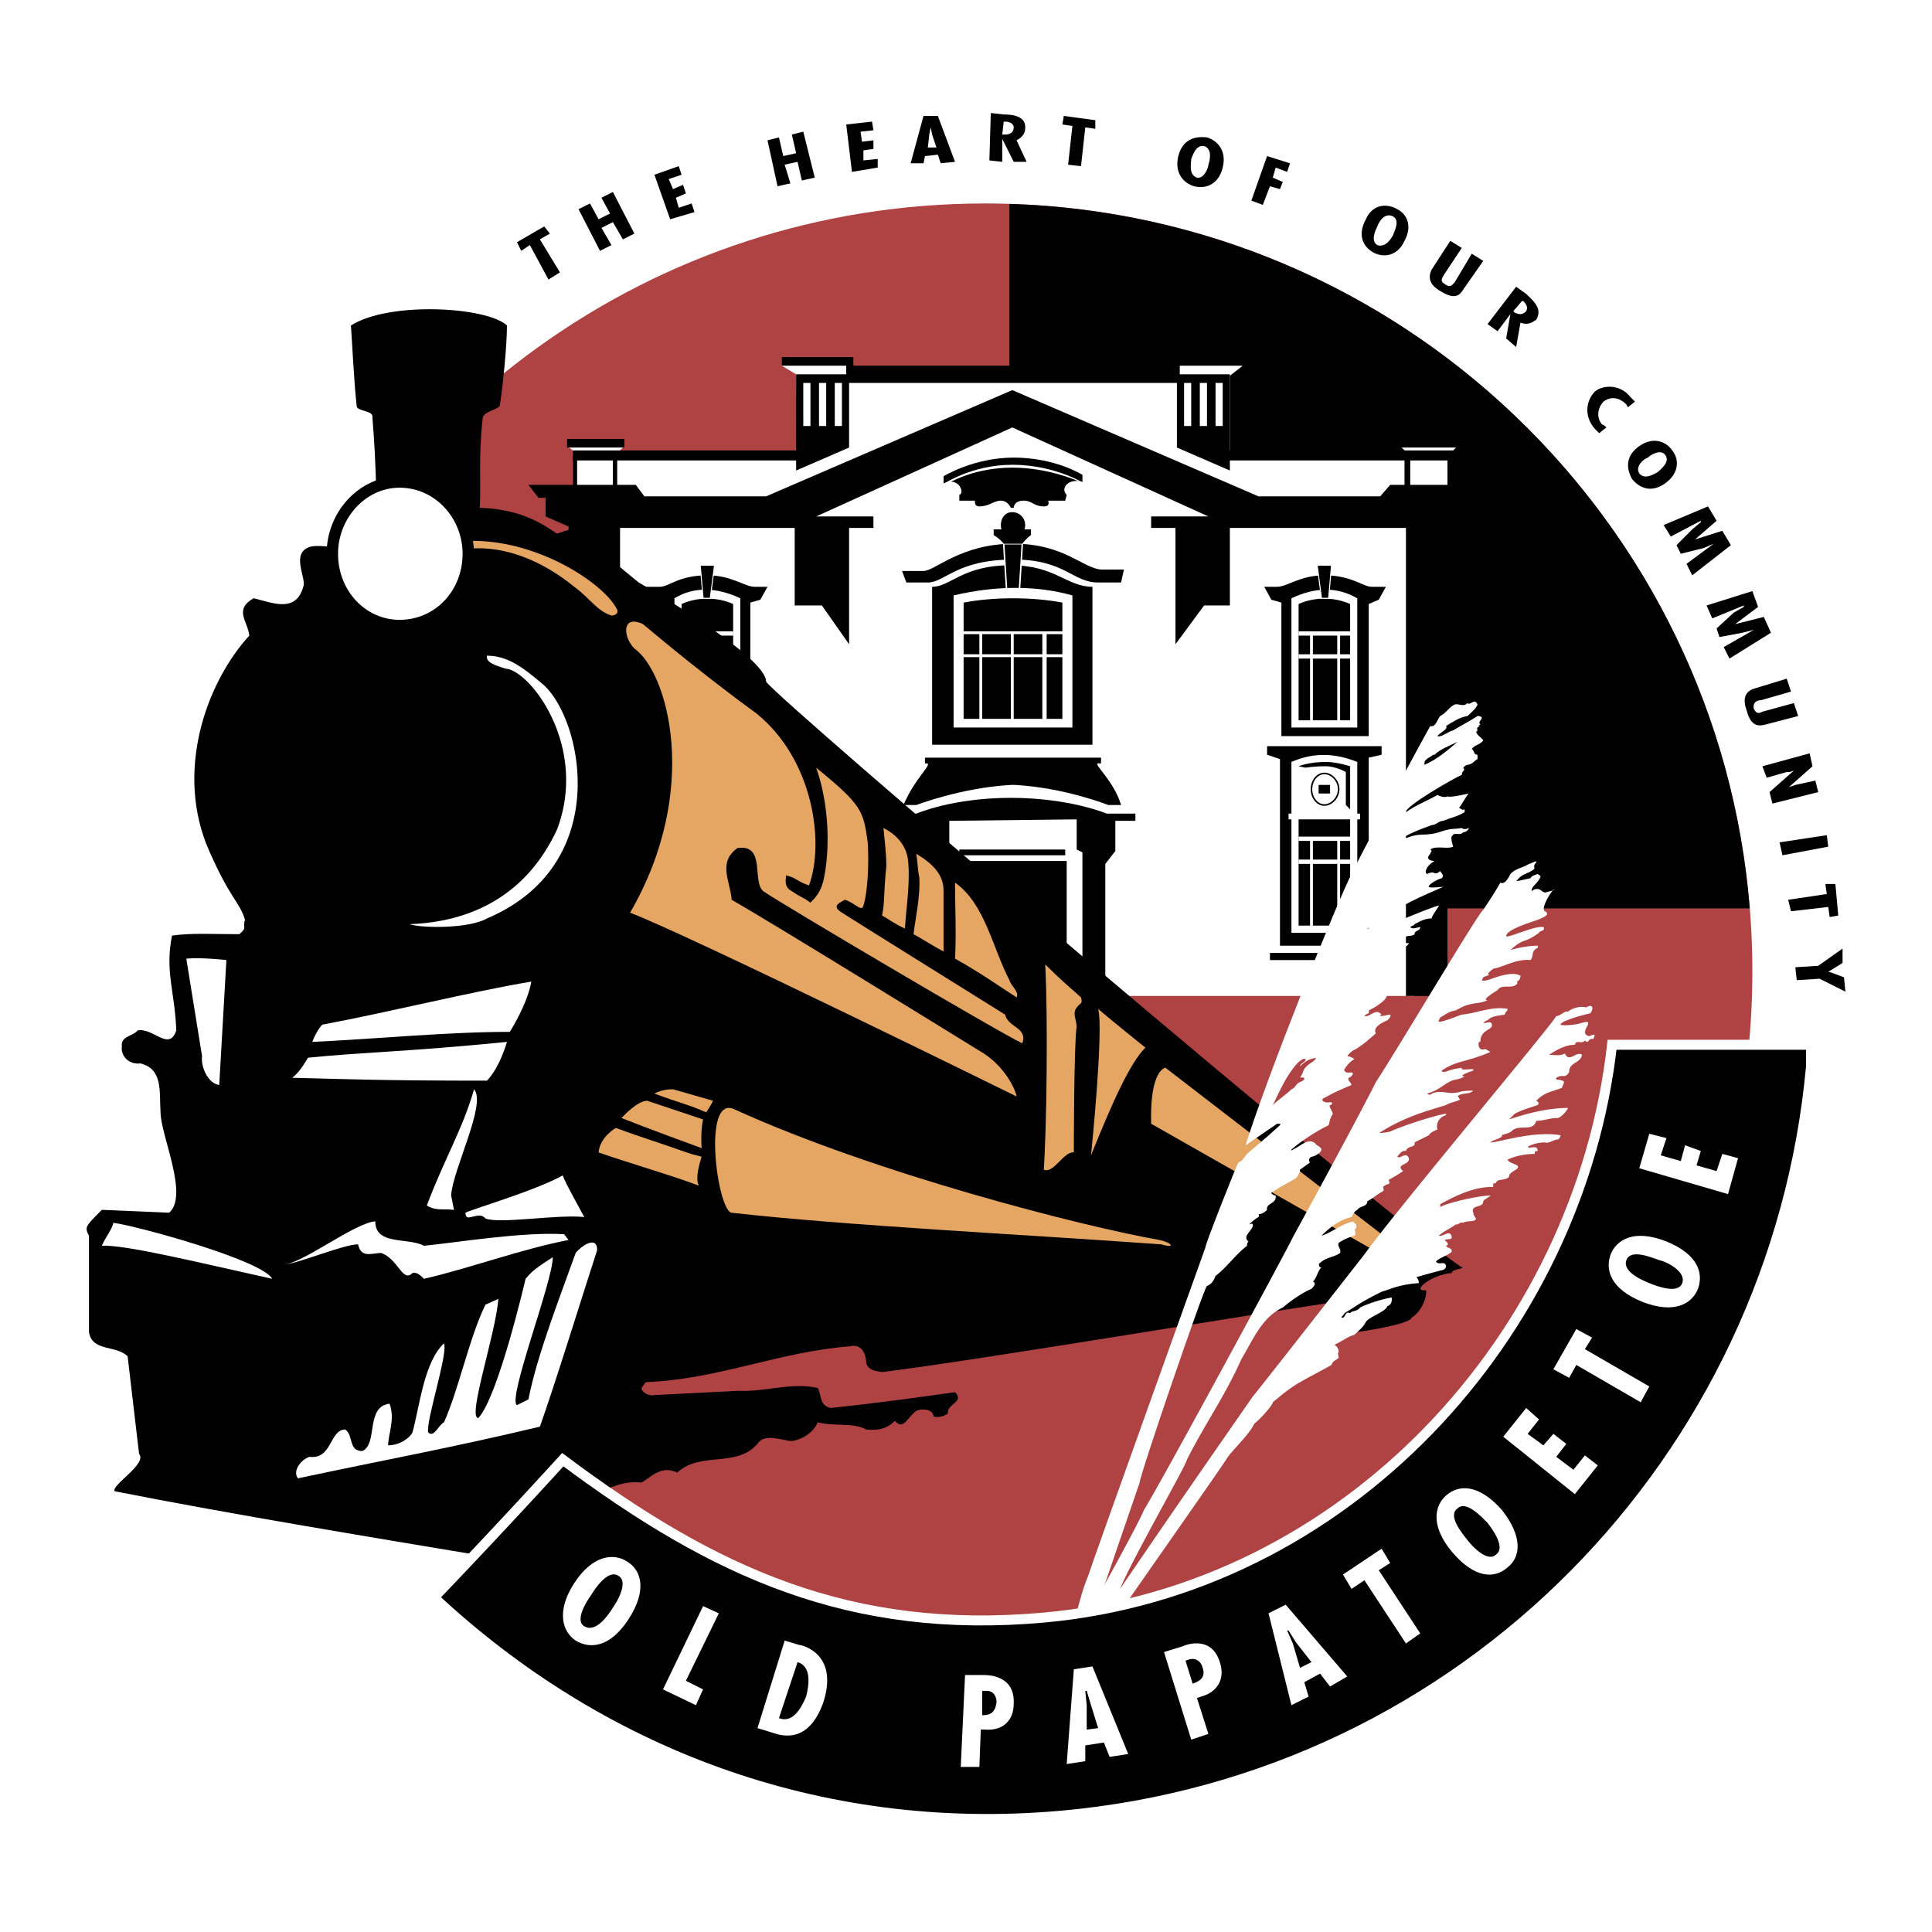
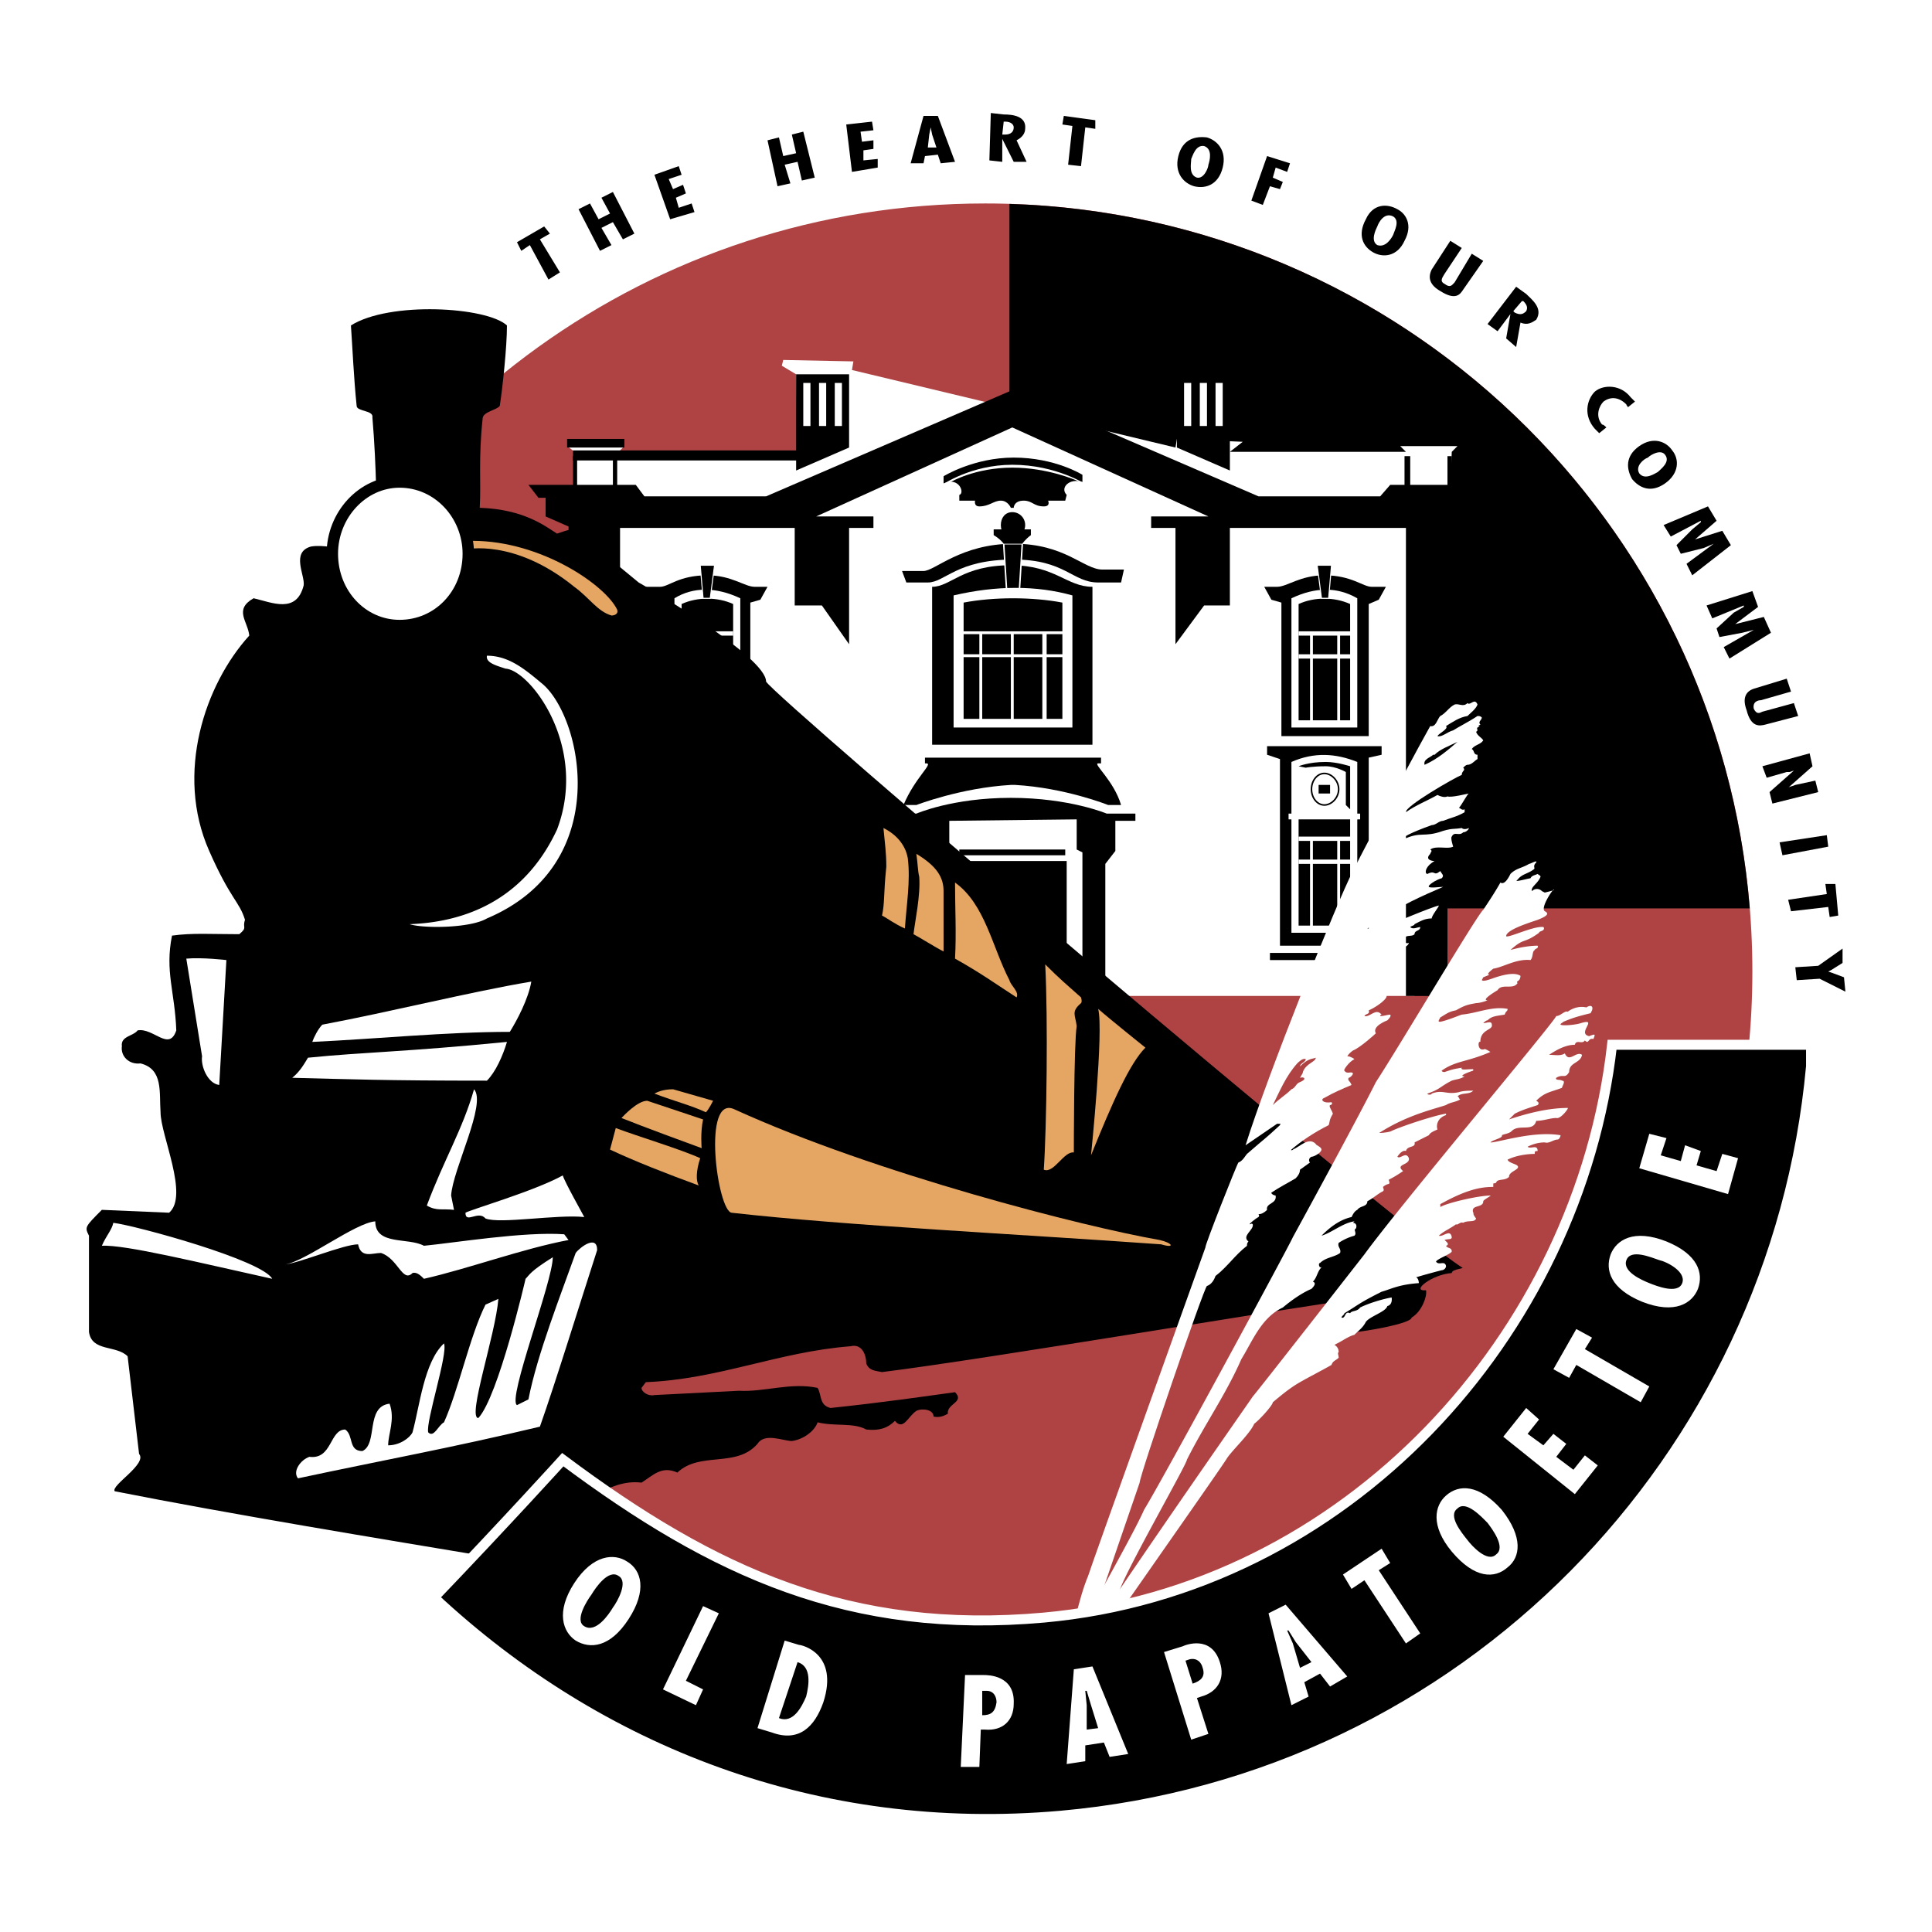
<svg xmlns="http://www.w3.org/2000/svg" width="2500" height="2500" viewBox="0 0 192.756 192.756">
  <path fill-rule="evenodd" clip-rule="evenodd" fill="#fff" d="M0 0h192.756v192.756H0V0z" />
  <path d="M26.158 71.292C36.726 41.5 65.005 20.3 98.283 20.3c42.273 0 76.551 34.234 76.551 76.631 0 42.398-34.277 76.775-76.551 76.775-41.133 0-74.696-32.658-76.41-73.48h14.139V71.292h-9.854z" fill-rule="evenodd" clip-rule="evenodd" fill="#af4344" />
  <path d="M100.711 20.343V90.63h73.863c-3.133-38.638-34.814-69.071-73.863-70.287z" fill-rule="evenodd" clip-rule="evenodd" />
-   <path fill-rule="evenodd" clip-rule="evenodd" fill="#fff" d="M78.145 35.914l-.143.572 1.428.859.143 8.022-17.853-.286.572-.574h-5.713l.571.43v4.44l4.142 13.322-.715 36.668h80.552l1.57-46.409 2-4.154.143-3.723.57-.574h-5.711l.57.574h-17.566v-7.592l1.285-1.003-6.57-.286-.143.859L85 36.916l.143-.859-6.998-.143z" />
+   <path fill-rule="evenodd" clip-rule="evenodd" fill="#fff" d="M78.145 35.914l-.143.572 1.428.859.143 8.022-17.853-.286.572-.574h-5.713l.571.43v4.44l4.142 13.322-.715 36.668h80.552l1.57-46.409 2-4.154.143-3.723.57-.574h-5.711l.57.574h-17.566l1.285-1.003-6.57-.286-.143.859L85 36.916l.143-.859-6.998-.143z" />
  <path d="M92.998 58.545v15.756h15.996V58.545c-2.57 0-3.713-2.149-8.141-2.149-4.856 0-5.998 2.149-7.855 2.149z" fill-rule="evenodd" clip-rule="evenodd" />
  <path d="M92.569 58.115c1.713 0 2.856-2.291 8.569-2.291 5.141 0 5.855 2.291 8.426 2.291h2.285l.285-1.289h-2.141c-1.857 0-3.715-2.579-8.855-2.579-5.285 0-7.855 2.721-8.998 2.721h-2.143l.429 1.146 2.143.001zM95.711 49.377v.573h1.572s-.143.573.428.573c1 0 1.428-.573 2.143-.573s1 .716 1 .716h.285s0-.716 1-.716c.857 0 1 .573 2 .573.713 0 .428-.573.428-.573h1.713l.145-.573c-.715-.716.285-1.719 1.57-1.289v-.716s-2.713-1.718-6.855-1.718c-3.998 0-6.999 1.862-6.999 1.862v.716c1.57-.716 2.142 1.002 1.57 1.145zM88.856 81.176h2.571s3.571-1.575 9.427-1.575c5.855 0 9.568 1.575 9.568 1.575h2.857v.717h-2v3.008l-1 1.289v13.178h-2.285V85.043l-.572-.286v-3.008l-12.71.144v2.721l-.429.43v14.324h-2.285V86.046l-1-1.003v-3.151h-2.143v-.716h.001z" fill-rule="evenodd" clip-rule="evenodd" />
  <path fill-rule="evenodd" clip-rule="evenodd" d="M100.996 42.646l-19.567 8.88h5.713v1.146h-2.428v11.602L82 60.407h-2.712v-7.735H61.863v46.695h-4.284v-44.26h-.857v-2.578l-2.286-1.003v-1.862h-.714l-.999-1.289h10.711l.857 1.146h12.14l24.565-10.6 24.565 10.6h12.14l1-1.146h10.711l-1 1.289h-.857v1.862l-2.285 1.003v2.578h-.856v44.26h-4.143V52.672h-17.566v7.735h-2.57l-2.858 3.867V52.672h-2.427v-1.146h5.712l-19.566-8.88z" />
  <path fill-rule="evenodd" clip-rule="evenodd" d="M100.139 54.248h1.857l-.285 4.584h-1.285l-.287-4.584z" />
  <path fill="none" stroke="#fff" stroke-width=".149" stroke-miterlimit="2.613" d="M100.139 54.248h1.857l-.285 4.584h-1.285l-.287-4.584z" />
  <path d="M95.14 59.404c4.284-1.002 8.284-1.002 11.854 0v13.178H95.14V59.404z" fill-rule="evenodd" clip-rule="evenodd" fill="#fff" />
  <path d="M96.14 60.121c2.999-.573 6.856-.573 9.854 0v11.602H96.14V60.121z" fill-rule="evenodd" clip-rule="evenodd" />
  <path fill-rule="evenodd" clip-rule="evenodd" fill="#fff" d="M95.711 62.985h10.568v.286H95.711v-.286zM95.997 65.277h10.282v.286H95.997v-.286z" />
  <path fill-rule="evenodd" clip-rule="evenodd" fill="#fff" d="M97.711 63.128h.285v9.167h-.285v-9.167zM103.994 63.128h.43v9.167h-.43v-9.167zM100.854 63.128h.285v9.167h-.285v-9.167z" />
  <path d="M101.281 78.312c4.998.287 9.283 2.005 9.283 2.005h1.285c-.713-2.435-2.855-4.154-2.285-4.154h.287v-.573H92.284v.573h.143c.715 0-1.142 1.433-2.285 4.154h1.285s4.427-1.718 9.427-2.005h.427zM127.418 58.545h-1.285l.713 1.289 1 .287v13.321h8.713V60.263l1-.429.713-1.289h-1.428c-.857 0-2-1.146-4.713-1.146-2.428 0-3.713 1.146-4.713 1.146z" fill-rule="evenodd" clip-rule="evenodd" />
  <path d="M128.846 59.691c2.428-1.146 4.57-1.146 6.57 0v12.891h-6.57V59.691z" fill-rule="evenodd" clip-rule="evenodd" fill="#fff" />
  <path d="M129.561 60.263c1.57-.716 3.57-.716 5.141 0v11.603h-5.141V60.263z" fill-rule="evenodd" clip-rule="evenodd" />
  <path fill-rule="evenodd" clip-rule="evenodd" fill="#fff" d="M129.561 62.985h5.283v.43h-5.283v-.43zM129.561 65.277h5.283v.43h-5.283v-.43z" />
  <path fill-rule="evenodd" clip-rule="evenodd" fill="#fff" d="M130.703 63.128h.285v9.167h-.285v-9.167zM133.416 63.128h.285v9.167h-.285v-9.167z" />
  <path fill-rule="evenodd" clip-rule="evenodd" d="M131.416 56.396h1.428l-.285 3.295h-.713l-.43-3.295z" />
  <path fill="none" stroke="#fff" stroke-width=".099" stroke-miterlimit="2.613" d="M131.416 56.396h1.428l-.285 3.295h-.713l-.43-3.295z" />
  <path d="M75.289 58.545h1.285l-.714 1.289-1 .287v13.321h-8.712V60.263l-1-.429-.714-1.289h1.429c.856 0 1.856-1.146 4.712-1.146 2.428 0 3.714 1.146 4.714 1.146z" fill-rule="evenodd" clip-rule="evenodd" />
  <path d="M73.86 59.691c-2.428-1.146-4.713-1.146-6.569 0v12.891h6.569V59.691z" fill-rule="evenodd" clip-rule="evenodd" fill="#fff" />
  <path d="M73.146 60.263c-1.571-.716-3.571-.716-5.142 0v11.603h5.142V60.263z" fill-rule="evenodd" clip-rule="evenodd" />
  <path fill-rule="evenodd" clip-rule="evenodd" fill="#fff" d="M67.861 62.985h5.285v.43h-5.285v-.43zM67.861 65.277h5.285v.43h-5.285v-.43z" />
  <path fill-rule="evenodd" clip-rule="evenodd" fill="#fff" d="M71.575 72.295h.286v-9.167h-.286v9.167zM68.861 72.295h.286v-9.167h-.286v9.167z" />
  <path fill-rule="evenodd" clip-rule="evenodd" d="M71.289 56.396h-1.428l.286 3.295h.714l.428-3.295z" />
  <path fill="none" stroke="#fff" stroke-width=".099" stroke-miterlimit="2.613" d="M71.289 56.396h-1.428l.286 3.295h.714l.428-3.295z" />
  <path fill-rule="evenodd" clip-rule="evenodd" d="M79.43 37.345h5.284v7.306l-5.284 2.292v-9.598z" />
  <path fill-rule="evenodd" clip-rule="evenodd" fill="#fff" d="M80.144 38.205h.714v4.297h-.714v-4.297zM81.714 38.205h.715v4.297h-.715v-4.297zM83.286 38.205H84v4.297h-.714v-4.297z" />
-   <path fill-rule="evenodd" clip-rule="evenodd" d="M84.429 36.486h33.276v1.719H84.429v-1.719zM78.002 35.626h7.141v.86h-7.141v-.86zM116.85 35.626h7.283v.86h-7.283v-.86zM139.701 43.792h5.711v.859h-5.711v-.859zM122.418 44.937h22.566v1.003h-22.566v-1.003z" />
  <path fill-rule="evenodd" clip-rule="evenodd" d="M140.129 45.51h.57v3.152h-.57V45.51zM144.414 45.51h.428v3.152h-.428V45.51zM56.579 43.792h5.713v.859h-5.713v-.859zM57.15 44.937h22.566v1.003H57.15v-1.003z" />
  <path fill-rule="evenodd" clip-rule="evenodd" d="M61.149 48.662h.429V45.51h-.429v3.152zM57.15 48.662h.429V45.51h-.429v3.152zM122.705 37.345h-5.285v7.306l5.285 2.292v-9.598z" />
  <path fill-rule="evenodd" clip-rule="evenodd" fill="#fff" d="M118.135 38.205h.713v4.297h-.713v-4.297zM119.705 38.205h.715v4.297h-.715v-4.297zM121.275 38.205h.715v4.297h-.715v-4.297z" />
  <path fill-rule="evenodd" clip-rule="evenodd" d="M95.711 84.757h10.568v.573H95.711v-.573zM95.711 85.903h10.713v13.464H95.711V85.903zM126.418 74.444h11.426v.859l-1.285.287v18.764h-8.856V75.733l-1.285-.43v-.859z" />
  <path fill-rule="evenodd" clip-rule="evenodd" fill="#fff" d="M128.561 81.176h7.14v.573h-.285v11.316h-6.57V81.749h-.285v-.573z" />
  <path d="M129.561 80.747c1.57-.716 3.57-.716 5.141 0V92.35h-5.141V80.747z" fill-rule="evenodd" clip-rule="evenodd" />
  <path fill-rule="evenodd" clip-rule="evenodd" fill="#fff" d="M129.561 83.468h5.283v.43h-5.283v-.43zM129.561 85.76h5.283v.429h-5.283v-.429z" />
  <path fill-rule="evenodd" clip-rule="evenodd" fill="#fff" d="M130.703 83.611h.285v9.167h-.285v-9.167zM133.416 83.611h.285v9.167h-.285v-9.167zM128.846 76.02c2.285-1.003 4.428-.859 6.57 0v5.729h-6.57V76.02z" />
  <path d="M130.846 78.741c0-.859.57-1.576 1.285-1.576.713 0 1.428.716 1.428 1.576s-.715 1.575-1.428 1.575c-.715 0-1.285-.715-1.285-1.575z" fill="none" stroke="#000" stroke-width=".155" stroke-miterlimit="2.613" />
  <path fill-rule="evenodd" clip-rule="evenodd" d="M126.703 95.07h10.856v.716h-10.856v-.716zM129.561 76.45l.713.143s.715-.143 2-.143c1 0 2 .572 2 .572v3.294l.428.43V76.45s-1.285-.43-2.428-.43c-1.713 0-2.713.43-2.713.43zM76.288 74.444H64.862v.859l1.285.287v18.764h8.855V75.733l1.286-.43v-.859z" />
  <path fill-rule="evenodd" clip-rule="evenodd" fill="#fff" d="M74.146 81.176h-7.284v.573h.429v11.316h6.569V81.749h.286v-.573z" />
  <path d="M73.146 80.747c-1.571-.716-3.571-.716-5.142 0V92.35h5.142V80.747z" fill-rule="evenodd" clip-rule="evenodd" />
  <path fill-rule="evenodd" clip-rule="evenodd" fill="#fff" d="M67.861 83.468h5.285v.43h-5.285v-.43zM67.861 85.76h5.285v.429h-5.285v-.429z" />
  <path fill-rule="evenodd" clip-rule="evenodd" fill="#fff" d="M71.575 92.778h.286v-9.167h-.286v9.167zM68.861 92.778h.286v-9.167h-.286v9.167zM73.86 76.02c-2.285-1.003-4.57-.859-6.569 0v5.729h6.569V76.02z" />
  <path d="M69.147 78.741c0-.859.714-1.576 1.428-1.576s1.286.716 1.286 1.576-.572 1.575-1.286 1.575c-.714 0-1.428-.715-1.428-1.575z" fill="none" stroke="#000" stroke-width=".155" stroke-miterlimit="2.613" />
  <path fill-rule="evenodd" clip-rule="evenodd" d="M65.148 95.786h10.854v-.716H65.148v.716zM73.146 76.45l-.571.143s-.857-.143-2-.143-2.142.572-2.142.572v3.294l-.429.43V76.45s1.285-.43 2.428-.43c1.857 0 2.714.43 2.714.43z" />
  <path d="M93.998 48.375s2.856-2.005 6.999-2.005c4.428 0 7.426 2.005 7.426 2.005l-1-.43s-2.855-1.289-6.426-1.289c-3.713 0-6.141 1.432-6.141 1.432l-.858.287z" fill-rule="evenodd" clip-rule="evenodd" fill="#fff" />
  <path d="M99.854 52.385c0-.716.428-1.289 1.143-1.289s1.285.573 1.285 1.289c0 .717-.57 1.289-1.285 1.289s-1.143-.572-1.143-1.289z" fill-rule="evenodd" clip-rule="evenodd" />
  <path d="M99.139 52.815h3.713v.573c-.57.43-.855.859-.855.859h-1.857s-.285-.43-1-.859l-.001-.573zM69.861 78.312h1.285v.859h-1.285v-.859zM131.559 78.312h1.142v.859h-1.142v-.859z" fill-rule="evenodd" clip-rule="evenodd" />
-   <path d="M87.856 116.27l-49.13 17.188s6.712 13.609 21.566 23.779c37.846 26.068 37.846 9.738 37.846 9.738l25.994-56.434-36.276 5.729z" fill-rule="evenodd" clip-rule="evenodd" fill="#af4344" />
  <path d="M57.15 52.815c3.856 3.008 5.855 4.727 6.569 5.299 1.286.717 12.711 7.449 12.711 9.883.714 1.433 62.271 53.857 69.411 58.441.428.143-1 .143-1 .572-2 .145-4.143 1.863-2.57 1.719.143.574-.43 2.148-1.43 2.723 0 .715-6.998 1.861-8.283 1.574-5.713.574 1.143-2.578 2-3.293-3.143.285-36.133 5.873-46.56 7.16-.714-.143-1.286-.143-1.571-.857 0-.859-.429-2.006-1.571-1.721-7.284.574-13.14 3.295-20.423 3.582l-.428.572c0 .43.713.859 1.285.717l8.427-.43c2.571.143 5.142-.859 7.854-.287.429.717.143 1.719 1.286 2.006 5.427-.572 9.283-1.146 12.425-1.576 1 1.004-.856 1.146-.714 2.148-.286.145-.714.43-1.428.287 0-.717-1.143-.859-1.714-.572-.857.572-1.285 2.006-2.143 1.002-.714.717-1.571 1.004-2.856.859-1.286-.717-3.143-.287-4.856-.717-.285.861-1.428 1.719-2.57 1.863-.857 0-2.713-.859-3.427.285-2.143 2.436-5.713.717-7.998 2.865-1.571-.717-2.428.287-3.57 1.002-3.571-.43-5.856 2.865-9.284 2.723-1 1.002-2.57.717-3.571 1.002-.285 0-2.285 2.723-3.856 3.438-8.569-1.432-24.279-4.01-35.848-6.301-.429-.574 3.285-2.723 2.428-3.725l-1.143-9.74c-1.142-1.146-3.57-.43-3.856-2.436v-9.598c-.428-.859-.428-.859 1.285-2.578l6.712.287c2-1.719-.856-7.734-.856-10.025-.143-2.006.285-4.299-2-4.871-1.143.143-2-.717-1.857-1.719-.142-1.002 1.143-1.002 1.572-1.576 1.571-.287 3.142 2.15 3.856 0-.143-3.867-1.144-5.873-.429-9.454 2-.286 3.999-.143 6.712-.143.857-.716.286-.573.571-1.432-.571-1.862-1.428-2.005-3.571-6.875-3.427-7.735-.428-16.616 3.999-21.486-.143-1.432-1.571-2.578.429-3.724 1.856.43 4.285 1.575 4.999-1.289.143-1.003-1.286-3.295.714-3.868 2.428-.43 6.569 1.719 6.569-1.002 0-2.006 0-6.875-.428-11.889.143-.716-1.571-.573-1.571-1.146-.286-2.722-.428-6.016-.571-8.022 3.856-2.435 13.567-1.862 15.567 0 0 2.149-.429 6.16-.715 8.022-.285.429-1.713.573-1.713 1.289-.428 4.011-.143 6.303-.286 8.881 4.428.144 6.569 1.862 7.712 2.578.431-.14 1.146-.427 1.574-.427z" fill-rule="evenodd" clip-rule="evenodd" />
  <path d="M61.578 60.836c.143.43-.286.573-.571.573-1.429-.43-2.143-1.719-3.714-2.865-5.998-4.871-10.854-3.724-10.854-3.724l.714-.86c6.855.001 13.282 4.442 14.425 6.876zM90.57 85.617c.286 2.292-.143 4.727-.286 7.019-1-.43-1.714-1.003-2.285-1.289.286-1.289.143-2.148.429-4.87 0-1.433-.143-2.292-.286-3.867 1.714.858 2.285 2.147 2.428 3.007zM100.711 97.791c.143.574 1 1.146.713 1.719-2-1.289-3.57-2.434-6.141-3.867.143-2.578 0-5.013 0-7.592 3 2.149 3.713 6.447 5.428 9.74z" fill-rule="evenodd" clip-rule="evenodd" fill="#e5a663" />
  <path d="M22.587 95.786l-.714 12.462c-1.143-.143-1.857-1.861-1.713-2.865l-1.572-9.74c1.572-.143 3.999.143 3.999.143z" fill-rule="evenodd" clip-rule="evenodd" fill="#fff" />
  <path d="M107.852 99.51s.143.43 0 .574c-1 .859-.572 1.146-.43 2.291-.285 1.719-.285 12.605-.285 12.605-1-.143-2 2.148-2.998 1.719.285-4.154.428-15.039.143-20.482 1.427 1.431 2.284 2.148 3.57 3.293zM114.277 104.523c-1.57 1.576-3.283 5.443-5.426 10.744 0 0 1.285-12.463.713-14.611 1.143 1.004 4.713 3.867 4.713 3.867zM70.147 111.686c-.286 1.289-.143 2.865-.143 2.865-1.571-.572-5.855-2.148-7.999-3.008.143-.143 1.571-1.719 2.571-1.719l5.571 1.862z" fill-rule="evenodd" clip-rule="evenodd" fill="#e5a663" />
  <path d="M45.01 119.277l.286 1.432c-1.143-.143-1.714.145-2.713-.43 1.713-4.582 3.57-7.592 4.713-11.602 1.285 1.432-2.143 8.022-2.286 10.6z" fill-rule="evenodd" clip-rule="evenodd" fill="#fff" />
  <path d="M69.861 115.553c-.428 1.289-.428 2.293-.143 2.723-3.142-1.146-6.427-2.436-8.855-3.582l.572-2.148c2.284.858 6.569 2.147 8.426 3.007z" fill-rule="evenodd" clip-rule="evenodd" fill="#e5a663" />
  <path d="M46.439 120.996c0 1.146 1.285-.287 1.999.572 1.428.574 7.141-.43 9.854-.143-.143-.287-2-3.58-2.143-4.154-2.855 1.577-9.282 3.438-9.71 3.725zM37.441 121.855c0 2.436 3.285 1.576 4.855 2.436 3-.287 9.998-1.434 13.997-1.146l.429.572c-4.57.861-9.998 2.865-14.425 3.869-.285-.287-.714-.717-1.142-.574-1 1.004-1.428-1.432-3.142-2.004-.857 0-2 .572-2.285-.859-1.428 0-5.855 1.861-7.284 2.004 1.999-.286 6.997-4.153 8.997-4.298zM27.158 127.586c-7.141-1.576-14.71-3.438-16.996-3.295.429-1.004 1-1.576 1.143-2.291 2.285.285 14.853 3.723 15.853 5.586zM51.58 140.189l1.143-.572c.857-4.439 3.285-10.6 4.713-14.609.428-.574 2.142-1.863 2.142-.287-1.714 5.299-4.142 13.178-5.712 17.617-8.998 2.148-15.425 3.295-24.137 5.156-.572-.715.285-1.861 1.142-2.146 2.285.285 2-2.723 3.571-2.723.857.572.285 2.148 1.714 2.148 1.571-.717.285-4.439 2.713-4.727.572 1.576-.143 3.008-.143 4.154 1.142 0 2.142-.717 2.428-1.289.714-2.578 1.142-7.02 3.142-8.881.429 1.002-1.856 7.877-1.571 8.881.571.572 1-.717 1.571-1.004 1.429-3.15 2.571-8.594 4.142-11.744l1.285-.574c-.285 3.582-3.142 11.889-1.999 11.889 1.999-2.148 4.713-13.893 4.713-13.893.428-.43.428-.717 2.714-2.15 0 2.436-4.57 14.182-3.571 14.754z" fill-rule="evenodd" clip-rule="evenodd" fill="#fff" />
  <path d="M115.85 124.148c-13.996-1.004-31.421-1.863-42.847-3.152-1.428-.143-2.999-11.889.286-10.312 14.14 6.445 34.991 11.744 42.417 13.033 1.286.287 1.571.861.144.431zM71.146 109.824s-.428.859-.714 1.146c-1.571-.717-2.856-1.004-5.142-1.863.286-.143.857-.43 1.857-.43l3.999 1.147z" fill-rule="evenodd" clip-rule="evenodd" fill="#e5a663" />
  <path d="M30.728 105.527c5.713-.572 9.712-.572 19.853-1.576-.429 1.432-1.143 3.008-2 3.867-10.283 0-13.71-.143-19.423-.287.714-.572 1.142-1.289 1.57-2.004zM31.157 103.951c6.284-.287 13.425-1.002 19.709-1.002.714-1.146 1.856-3.295 2.142-5.014-5.999 1.002-13.997 3.008-20.852 4.297-.428.43-.856 1.289-.999 1.719z" fill-rule="evenodd" clip-rule="evenodd" fill="#fff" />
  <path fill-rule="evenodd" clip-rule="evenodd" d="M51.58 24.167l.429.86.856-.573 1.857 3.438 1.143-.717-1.999-3.294.999-.573-.572-.716-2.713 1.575zM57.721 20.873l2.143 4.154 1.142-.573-1-1.718 1.143-.573.999 1.718 1.144-.573-2.143-4.154-1.143.574.857 1.575-1.142.573-.857-1.576-1.143.573zM65.291 17.436l1.571 4.44 2.428-.716-.286-.86-1.285.43-.286-1.002 1-.431-.286-.859-1 .43-.428-1.003 1.285-.429-.285-.86-2.428.86zM76.574 13.998l1 4.584 1.285-.287-.571-1.862 1.285-.287.428 1.863 1.286-.287-1.143-4.584-1.143.287.429 1.862-1.285.286-.429-1.862-1.142.287zM84.429 12.422L85 17.149l2.57-.43v-.859l-1.427.143V15l.999-.143v-.859L86 14.141l-.143-1.003 1.285-.142-.142-.861-2.571.287zM92.141 11.563l-1.286 4.727h1.286l.143-.716 1.285-.143.286.859 1.428-.144-1.714-4.583h-1.428zm1.285 3.151h-.857l.143-1.289.143-.717.143.717.428 1.289zM99.996 16.146v-2.292l1.143 2.292h1.285l-1-2.148c.572-.287.857-.716.857-1.146.143-1.289-1.285-1.432-2.143-1.432l-1.285-.144-.143 4.727 1.286.143zm.143-4.011h.143c.572 0 .857.287.857.573 0 .43-.285.717-.857.717h-.285l.142-1.29zM106.137 11.563l-.143.859 1 .143-.428 3.868 1.286.143.427-3.868 1 .144v-.859l-3.142-.43zM120.42 13.711c-1.143-.144-2.428.143-2.857 1.862-.428 1.719.572 2.722 1.57 3.008 1.145.287 2.43-.143 2.857-1.862.428-1.719-.57-2.721-1.57-3.008zm-1.572 2.149c.143-.287.43-1.432 1.287-1.289.855.286.57 1.433.428 1.862 0 .286-.428 1.432-1.143 1.289-.858-.286-.572-1.432-.572-1.862zM126.418 15.573l-1.57 4.441 1.142.43.713-1.862 1 .286.285-.716-1-.43.287-1.003 1.143.43.285-.859-2.285-.717zM139.414 20.873c-1-.573-2.428-.573-3.143 1.003-.855 1.576-.285 2.722.715 3.294 1 .573 2.428.43 3.143-1.146.857-1.575.142-2.721-.715-3.151zm-2 1.719c.145-.43.715-1.433 1.572-1.003.715.43.143 1.433 0 1.862-.143.287-.715 1.289-1.572 1.002-.713-.428-.143-1.575 0-1.861zM144.699 24.025l-1.857 2.864c-.428.86-.143 1.576.857 2.149 1.57 1.002 2 .287 2.285-.144l2-2.864-1.145-.717-1.713 2.865c-.285.287-.428.573-1 .144-.57-.287-.143-.716 0-1.003l1.715-2.578-1.142-.716zM149.412 33.048l1.285-1.719-.428 2.435.998.859.43-2.435c.713.286 1.143 0 1.57-.287.715-1.146-.428-2.004-1-2.577l-1-.717-2.855 3.725 1 .716zm2.428-3.007h.143c.428.43.428.716.285 1.003-.285.286-.57.43-1.143.143l-.143-.143.858-1.003zM163.123 40.067l-.43-.43c-.998-1.289-2.713-1.289-3.57-.573-.855.86-1.143 2.436 0 3.725l.43.429.713-.573c-.143-.143-.285-.287-.428-.287-.715-.859-.285-1.862.143-2.292.57-.43 1.428-.573 2.285.287 0 .144.143.144.143.286l.714-.572zM166.836 44.937c-.572-.859-1.857-1.432-3.285-.43-1.428 1.003-1.285 2.292-.713 3.295.713.859 1.855 1.432 3.283.429s1.428-2.435.715-3.294zm-2.428.717c.285-.287 1.285-.86 1.713-.287.572.716-.428 1.433-.713 1.719-.285.143-1.285.859-1.857.143-.428-.716.428-1.433.857-1.575zM170.406 50.523l-4.427 1.862.714 1.147 2.998-1.576v.143l-.855.716-1.572 1.576.429.859 2.286-.573 1-.429-2.715 2.005.572 1.146 3.855-3.008-.857-1.433-2.713.86 2.143-1.862-.858-1.433zM174.834 58.974l-4.57 1.433.57 1.289 3.143-1.289v.143l-1 .573-1.713 1.576.285.859 2.285-.43 1.143-.286-3 1.719.572 1.146 4.14-2.579-.712-1.576-2.858.717 2.285-1.719-.57-1.576zM178.262 67.711l-3.285 1.003c-.857.286-1.143 1.003-.715 2.149.43 1.718 1.285 1.576 1.857 1.432l3.285-.859-.428-1.289-3.143.859c-.287.144-.572.286-.857-.287-.143-.716.428-.859.715-.859l2.998-.86-.427-1.289zM180.547 75.161l-4.713 1.289.428 1.146 2-.573h.285l.43-.143-2.43 2.148.285 1.146 4.572-1.146-.287-1.146-1.998.43c-.287.143-.572.143-.715.287l2.428-2.148-.285-1.29zM182.26 83.325l-4.713.716.287 1.289 4.57-.859-.144-1.146zM183.117 88.195h-1l.143 1.003-3.856.573.285 1.146 3.715-.43.143 1.003.855-.144-.285-3.151zM183.832 94.64l-2.428 1.719-2.285.143.143 1.289 2.285-.143 2.57 1.29-.142-1.432-1.143-.43-.428-.144.285-.143 1.143-.717V94.64z" />
  <path d="M94.14 94.927c-.856-.43-2.428-1.433-2.999-1.719.143-1.289.714-3.868.571-5.729-.143-.573-.143-1.29-.286-2.292 2.142 1.289 2.713 2.435 2.713 3.724l.001 6.016z" fill-rule="evenodd" clip-rule="evenodd" fill="#e5a663" />
-   <path d="M100.281 101.23c.287 1.287 2.285 1.287 1.715 2.863-2.428-1.145-23.994-13.894-25.851-15.183-1.143-1.002.286-4.727-2.57-4.297-2 1.433-.715 3.295-.572 5.157 3.999 2.292 21.423 13.034 25.136 15.327 2.43 1.574 3.285 4.01 3.285 4.297 0 0-32.562-16.043-38.561-18.335 7.141-12.318 3.714-24.064.429-26.356-1.144-1.146-1.286-3.438.857-2.435 6.284 5.3 11.283 8.881 11.283 8.881 5.713 4.583 6.855 12.891 5.284 17.188-1.285-.429-1.142-.716-2.285-1.002 0 .286-.286 1.146.571 1.576 1.285.859.856.429 1.856 1.146.429-.43 1-1.003 1.286-2.148.714-3.151.571-7.735-.714-11.316 4.57 3.724 4.713 4.297 5.142 7.448.143 2.005 0 5.013-.428 6.302-.143.716-.857-.286-1.857-.573-.428.287-1.428.573-.285 1.289 1.569 1.003 16.279 10.171 16.279 10.171zM70.004 115.41c-.429 1.289-.571 2.436-.286 2.865-3.142-1.146-7.141-2.293-9.998-3.295.143-1.576 1.714-2.436 1.714-2.436 2.285.86 6.285 2.294 8.57 2.866zM140.271 125.008l-.715 1.145-24.707-14.037c-.143-5.443 1.428-5.586 1.428-5.586l23.994 18.478z" fill-rule="evenodd" clip-rule="evenodd" fill="#e5a663" />
  <path d="M142.557 75.303l-.428.287c.142-.143.285-.573.428-.287z" fill-rule="evenodd" clip-rule="evenodd" />
  <path fill-rule="evenodd" clip-rule="evenodd" fill="#fff" d="M152.125 87.049l.143-.143v.143h-.143zM33.156 55.25c0-3.867 3-7.162 6.712-7.162 3.856 0 6.855 3.295 6.855 7.162 0 4.01-3 7.162-6.855 7.162-3.712 0-6.712-3.151-6.712-7.162z" />
  <path d="M33.156 55.25c0-3.867 3-7.162 6.712-7.162 3.856 0 6.855 3.295 6.855 7.162 0 4.01-3 7.162-6.855 7.162-3.712 0-6.712-3.151-6.712-7.162z" fill="none" stroke="#000" stroke-width="1.141" stroke-miterlimit="2.613" />
  <path d="M40.869 92.206c3.57-.144 10.854-1.146 14.71-9.454 3.142-8.308-2.714-15.899-5.141-16.042-.857-.287-2-.573-1.857-1.289 2.143 0 3.714 1.289 5.428 2.721 3.999 3.151 7.426 18.048-5.428 23.491-1.714 1.002-6.427 1.002-7.712.573zM158.838 100.799l-.143.287c-1.143.287-1.715.43-2.713.859-.145.143-.287.143-.287.287.287.143 1.572 0 2-.145 1.857-.572-.428 1.004.857 1.291.713-.287.57-.145.428.285-.57-.143-.428.574-.857.143-.285.432-.855-.143-1 .432-.855 0-1.713.43-2.57 1.002.572 0 1.143.143 1.572-.143.428 1.002 1.143-.287 1.713.143-.143.859-1.285.717-1.285 1.719-.428.717-.57.143-1.285.572-.143.287.428.145.57.287.43 0 0 .572 0 .717-1.143.43-1.713.43-2.57 1.289.285.143.285.285.143.43-.855.287-1.428.43-2.285.859l-.57.572c1.713-.572 3.855-1.145 5.855-1.145.143 0-.715 1.145-1.143 1.002-.572 0-1.285.285-2 .285-.285 1.146-1.713.287-2.428 1.004-.285.285-.715.285-1 .43.143.287-.855.43-1.143.717h.143c1.143-.145 4.285-1.146 6.855-.717 0 .143-.143.43-.285.43-.428 0-.857.43-1.285.287-.572 0-1.143.143-1.715.43.287.285 1-.287 1 .43-.143 0-.285 0-.285.143v.143c-.715 0-1.857.145-2.713.574.143.43 1.285.43.998.859-.285.285-.855.43-.855.859-.43.43-1.143.143-1.285.572-.143.143-.285 0-.285.143v.287c-1.287 0-2.715.287-5.285 1.719v.287c.715-.43 3.855-1.146 4.998-1.146.143 0-.713.43-.713.572 0 .717-1.287.287-1 1.146.285 0-.287-.143.285.572-.143.432-.857.145-1.285.432-.285-.145-.572.285-.715.143-.57.43-1.285.715-1.713 1.145.428.145 1.143-.715 1.285.145 0 .285-.428.143-.715.285.143.145.572.432.143.574.145.287.572.143.572.572-.143.287-1.428.717-1.57 1.004.285.43.855-.145.998.43 0 .285-.285.43-.428.43-.57.143-2.143.572-2.57.715.143 0 .285.287.285.574-2 .143-2.713.572-3.713.859-2.285 1.145-2.285 1.289-3.713 2.148 0 .143-.287.287-.287.43.43.143.287-.717.857-.43.143-.287.715-.145 1-.574.857-.43 2.285-.859 3.143-1.002 0 0 .143.717-.43.859-.143.572-1.713 1.004-2.143 1.576-.285.572-.713.859-1.143 1.289-.57.143-1.141.572-1.713.859l-.285.143a.79.79 0 0 1 .428.717c-.143.143 0 .287 0 .572-.285.287-.57.287-.715.717-.998.572-2.141 1.146-3.141 1.719s-1.857 1.289-2.715 2.006c0 .285-1.285 1.719-1.855 2.146-.43 1.004-2.143 2.58-2.715 3.439-.57 1.002-18.279 26.068-18.279 26.498 0 .145-1 .574-1.143.43 0-.285 0-.572.285-.859 2.57-4.869 21.137-31.369 21.709-32.229.285-.285 11.139-14.18 11.139-14.18 3.428-4.727 18.854-23.062 19.139-23.777.428 0 .857-.574 1.143-.43.57-.43 1.285-.574 1.857-.43.428-.286.713-.144.571.286z" fill-rule="evenodd" clip-rule="evenodd" fill="#fff" />
  <path d="M153.268 86.046c-.428.43 0 .573-.285.716-.572.43-1.143.43-1.572 1.003-.428.286.572 0 1.287-.144.143-.286.428-.286.713-.43.143.144.287.144.287.287-.287.716-1 1.002-.857 1.432a.688.688 0 0 1 1 0l.285.143c.57-.143 1.143-.287.857-.287-.287.287-1.285 1.862-.857 2.149.57.286 0 .573-.715.859-1.285.43-2.998 1.002-3.141 1.575-.145.43 2.713-1.002 3.713-.859.143.143 0 .286 0 .286-.143.144-.43.144-.43.287-1.57 1.146-1.428.43-2.855 1.719 1-.286 2-.43 2.713-.43.143.286-.285.286-.285.43-.285.144-.143.717-.428 1.002-1.43-.143-2.715.716-3.713.86-1.287 1.002.428.285-1 .859l-.145.285c.145.145.572 0 1-.143 1.572-.572 2.428-.572 2.857-.287 0 0 0 .287-.143.43-.145.145-.287.145-.145.287-.428.717-1.57 0-1.998.717 0 0-1.715 1.002-1 1.002-.285.143-.857.287-1.143.287-.715.143-1 .143-2 .715-.713.145-.855.287-1.57.717-.143.287-.285.43 0 .43.715-.143 1.713-.572 2.143-.715 1.57-.145 2.998-.861 4.57-.574 0 .287-.143.143-.287.574-.855.143-1.285.143-1.713.572-.143 0-.285.143-.428.285.285 0 .855-.285.855.145.145.572-1.143.43-1.143 1.719-.285-.145-.285 1.004.43.717.143 0 .57.287.57.287-2.285 1.002-3.428.857-4.855 1.861 0 0 0 .143.285.143.857-.287.857-.287 1.715-.43-.143.287.428.143 1.143.143v.145c-.857.285-1.428.572-.857.572-.428.287-.857.287-1.285.43-1.143.572-1.143.859-2.428 1.289 0 .143.428.143.428 0 1.143-.43 1.428.143 2.715-.143.428-.145.998-.145 1.428-.145-.43.43-1.143.145-1.572.574.145 0 .145.285.287.285-.43.287-1 .287-1.43.574-1.285.43-3.855 1.002-6.568 2.721-.43.143 1 0 1.143-.143 1.285-.574 4.428-1.576 5.426-1.719v.143c-.855.287-.998 1.002-.855 1.432-.287.145-.715.287-.857.574l-1.428.717c.143.572-.715.285-.857.859-.428-.145-.857.572-.857.572.287.287.857-.572 1.143.143.143.717-1.428.574-.57 1.289-.43.287-.857.574-1.43.859 0 .145.145.287 0 .43-.143 0-.428.145-.57.287 0 .143.143.287 0 .43-.572.287-1 .717-1.57 1.002 0 .574-.715.43-1 .859-.287.145-.43.43-.572.717-1.285.287-2.285 1.146-2.998 1.861.998-.285 2.143-1.287 3.283-1.432l-.146.148c.287 0 .43.285.287.572-.287.143.143.43-.145.715a5.32 5.32 0 0 0-1.57.717c-.143.43.285.574.143 1.004-.57.428-1.428.428-2 1.002-.143 0-.143.287 0 .43h.145c-.43.43-.43 1.002-.857 1.432.428.145 0 .574-.143.717-1 .43-2 1.146-2.857 1.861-2.143 1.004-2.998 3.295-4.141 5.158-1.572 3.58-3.713 6.588-5.428 10.025 0 .43-5.998 10.887-6.713 13.035-.143.287-.143.572-.428.717 0 .43-.285.715-.572 1.002l-.143.143c-1.285 2.293-2.428 4.584-3.57 6.877-.285 1.002-1.143 1.861-1.285 2.863-.143.145-.285.43-.572.43-.143-.143.287-.285 0-.43-.143.145-.428.43-.713.287l-.285.143c.143-.572.285-1.002.428-1.432.285-.574 0-.43-.428 0h-.145c.287-.717 8.855-15.613 10.141-18.621 1.857-3.008 14.568-26.498 14.854-27.215 1.572-2.865 6.713-12.318 8.283-15.471 2.43-3.723 10.141-16.758 10.713-17.188.57-.859 1.143-1.719 1.713-2.722.428.287.857-.572 1-.859.57-.573 1.143-.573 1.857-1.002.142-.001.855-.43.713-.144z" fill-rule="evenodd" clip-rule="evenodd" fill="#fff" />
  <path d="M147.412 70.29c-.143.43-.715.86-1 1.146-.855.144-1.428.573-2.143 1.003.287.286-.713.716-.855 1.002.428.143 1-.43 1.57-.573.428-.287 1.57-.86 2.428-1.433.143 0 .285 0 .428.144 0 .286-.428.429-.143.716-.57.286.287 0-.285.286-.143.144.143.287-.143.43.143.43.57.573.715.86-.287.43-.857.43-1.145.859.287.144.145.573.572.573v.43c-.285.144-.572.573-1 .573-.143 0-.285.144-.428.287.285.286-.143.286-.143.716-.715.287-5.713 3.152-5.57 3.724 1-.716 2.143-1.146 3.143-1.719.285.144.713.287 1 .144.428.143 1.998-.287 2.141-.287-.143 0-.713 1.146-.998 1.432.143 0 .285.287.57.144v.286c-.715.43-1.428.573-2.143.86-.428 0-.713.429-1.143.429-2 .716-3.141 1.29-2.855 1.433 1.855-.859 1.998-.143 3.998-.859 1-.286 1-.143 1.857-.286.143.143.428.143.713 0 0 .143-.285.429-.57.429-.428.43-.857-.143-1.143.43-.143.143.143 1.002.143 1.002-.57.287-1.713-.144-2.285.287.285.144 0 .286 0 .43-.57.573.143.716.428.716-.998.573-.998 1.289-.713 1.289.857-.43.57.287 1.285-.286.143.286.428.429.143.715-.57.144-1.428.716-1.285.86.143.143 1.143 0 1.428 0-2 .859-4.57 2.005-5.998 3.151-.715.287-.715.573-1.57 1.003h1.285c1.428-.573 5.141-2.148 5.855-2.292 0 .144-.715 1.003-.715 1.289-.713 0-1.143.287-1.713.573 0 .144-.287.144-.43.287.287.286.715 0 1 0 0 .43-.57.286-.57.716-.287.287-.715 0-1.143.43 0 .287.285.573.57.43 0 .43-1.428.86-1.428 1.003v.286c-.857.43-2.143.573-4.428 2.149-.57.43-.57.859-1.285 1.289 0 .143 0 .572.428.285 1.715-1.145 2.857-1.861 4.57-2.721l.43.143c0 .717.143 1.004.713 1.004-.428.285-.143.572-.428 1.002-.428-.143-.572.287-1 .287-.285.143 0 .285.143.43.43.285-1 1.289-1.713 1.574.143.432-.287.287-.43.574.572.143 1.143-.859 1.715-.143 0 0-.143 0-.143.143.428 0 .713-.143 1-.143.143.143-.145.43-.287.572 0 0-1.57.572-1.143 1.289-.143.143-1.57 1.432-2.285 1.719-.428.287-.713.717-.428.572 0 0 .428.145.57.287-.57.287-1.141 1.146-.998 1.146.285.43.713 0 .855.285 0 .145-.285.43-.428.43-.143.287.143.287.285.717-1 .43-1.713.717-2.713 1.289-.43.143-.143.572.713.43.145.143 0 .287-.143.287-.143.143.143.43.287.859-.43.715-.287.859-.43 1.145-1.428.717-2.713 1.576-3.713 2.436-.143.145.285 0 .143 0 .715-.285 1.572-1.289 2.285-.572 0 .143.572.287.572.572 0 .287-.715.717-1 .717-.285.143-.285.43-.143.572l-1 .717c0 .287-.143.572-.43.859-.713.43-1.57.859-2.428 1.432 0 .145.287.287.43.287.143.859-1 .717-.857 1.432-.285.287-.572.43-.857.43 0 0 .143.145 0 .287-.285.143-1 .717-.857.717.145 0 .145-.143.287 0 .143.572-1.143 1.145-.43 1.719-.143.143-.143.287-.143.43-1.143.859-2 2.148-3.143 3.008-.143.43-.428.859-.855 1.002-.285.145-6.713 18.908-6.713 19.623 0 0-4.285 12.463-4.855 14.182-.715 1.002-1 1.289-1.715 2.148-.57-.287.572-5.014 1.428-7.018.143-.574 11.713-32.803 11.713-32.803-.143 0 3.141-8.307 3.283-8.451.43-.143.715-.715.857-.859 2.143-1.861 1.572-1.289 3.285-2.865 0-.143.285-.143-.285-.143l-3.143 2.148c2.143-6.875 9.141-24.35 10.711-27.357 1.715-3.438 7.285-13.751 7.713-14.467.572.143.715-.717 1-1.003.57-.286.857-.859 1.428-1.146.43-.143.857.287 1.285-.143.29.285.72-.575 1.005.141z" fill-rule="evenodd" clip-rule="evenodd" fill="#fff" />
  <path d="M145.412 74.014c-.998.86-1.998 1.719-3.283 2.292-.145-.573.57-.716.855-1.003h.143c.572-.573 1.43-.859 2.285-1.289z" fill-rule="evenodd" clip-rule="evenodd" />
  <path d="M129.988 106.959c0 .143-.143.287-.285.572.428-.143.713.145 0 .43-.43.145-.43.574-.857.717-.572.572-1.285 1.002-1.857 1.576.715-1.434 1.285-2.865 2.43-4.154.143-.143.57-.572.855-.43 0 .287-.57.43-.57.717.857-.859 1.285-.717 1.57-.859-.001.429-1.001.572-1.286 1.431z" fill-rule="evenodd" clip-rule="evenodd" fill="#af4344" />
  <path d="M180.689 104.238h-19.852c-3.285 29.076-26.564 54.43-56.699 57.15-19.281 1.719-32.85-4.439-47.989-15.756 0 0-5.592 6.17-12.854 13.752 16.424 15.326 38.276 23.92 62.555 21.771 40.275-3.582 71.268-35.666 74.838-74.77v-2.147h.001z" fill-rule="evenodd" clip-rule="evenodd" stroke="#fff" stroke-width=".995" stroke-miterlimit="2.613" />
  <path d="M62.577 155.803c-1.286-.859-3.428-.717-5.285 2.148-1.856 2.865-1.143 4.871.143 5.73 1.428.859 3.427.715 5.285-2.148 1.857-2.865 1.286-4.871-.143-5.73zm-3.57 3.295c.428-.717 1.714-2.578 2.713-1.861 1 .572-.143 2.578-.571 3.15-.428.717-1.714 2.578-2.856 1.861-1.001-.572.285-2.578.714-3.15zM70.147 160.242l-4 8.309 3.286 1.576.714-1.576-1.714-.86 3.285-6.732-1.571-.717zM77.002 172.848c2.714 1.004 4.285-.572 5.142-3.008 1.571-4.869-2.143-5.729-2.428-5.729l-1.428-.43-2.713 8.736 1.427.431zm.714-1.432l1.857-5.586c1.428.43 1.142 2.291.856 3.438-.428 1.002-1.285 2.72-2.713 2.148zM97.711 176.285l.143-3.723h.43c1.713.143 2.855-.859 2.855-2.578.143-2.865-2.57-2.865-3-2.865h-1.856l-.429 9.166h1.857zm.285-7.592h.43c.713 0 .998.574.998 1.146-.143 1.002-.57 1.289-1.428 1.289v-2.435zM107.137 166.545l-.713 9.455 1.855-.287v-1.576l1.857-.285.57 1.432 1.857-.287-3.57-8.736-1.856.284zm2.427 5.873l-1.143.145v-2.436l-.143-1.434h.143l.43 1.434.713 2.291zM120.562 172.992l-1.143-3.582.428-.143c1.572-.43 2.428-1.719 1.857-3.438-.857-2.723-3.428-1.719-3.713-1.576l-1.857.572 2.713 8.738 1.715-.571zm-2.285-7.306l.428-.143c.715-.143 1.143.287 1.285.859.287.859-.143 1.289-1 1.576l-.713-2.292zM126.561 160.959l2.285 9.168 1.715-.859-.43-1.434 1.57-.859 1 1.289 1.715-1.002-6.143-7.162-1.712.859zm4.285 4.871l-1.143.572-.715-2.436-.57-1.289h.143l.713 1.146 1.572 2.007zM133.988 157.092l.856 1.433 1.285-.861 4.142 6.303 1.428-1.002-4.14-6.303 1.142-.717-.857-1.431-3.856 2.578zM144.27 149.213c-1.143 1.004-1.57 3.01.572 5.588 2.285 2.721 4.285 2.721 5.57 1.576 1.285-1.004 1.57-3.01-.572-5.73-2.285-2.579-4.283-2.579-5.57-1.434zm2.142 4.441c-.57-.717-1.998-2.436-1-3.152.857-.857 2.428.861 3 1.434.428.572 1.857 2.436.857 3.15-.857.859-2.429-.857-2.857-1.432zM149.982 143.342l7.141 5.728 2.287-2.865-1.287-1.002-1.143 1.434-1.712-1.289 1-1.291-1.286-1.002-1 1.146-1.572-1.146 1.143-1.432-1.285-1.146-2.286 2.865zM154.982 136.609l1.571.86.715-1.289 6.425 3.724.858-1.576-6.428-3.724.715-1.147-1.57-.859-2.286 4.011zM160.695 125.15c-.572 1.576 0 3.438 3.141 4.727 3.285 1.289 5 .143 5.57-1.289.572-1.576 0-3.438-3.143-4.727-3.283-1.289-4.997-.144-5.568 1.289zm3.856 2.866c-.715-.287-2.715-1.146-2.285-2.293.428-1.145 2.428-.287 3.285 0 .713.145 2.713 1.146 2.285 2.293-.43 1.144-2.57.285-3.285 0zM163.551 116.557l8.855 2.578 1-3.582-1.572-.43-.57 1.719-2-.572.427-1.432-1.57-.574-.428 1.576-2-.572.571-1.719-1.713-.432-1 3.44z" fill-rule="evenodd" clip-rule="evenodd" fill="#fff" />
</svg>